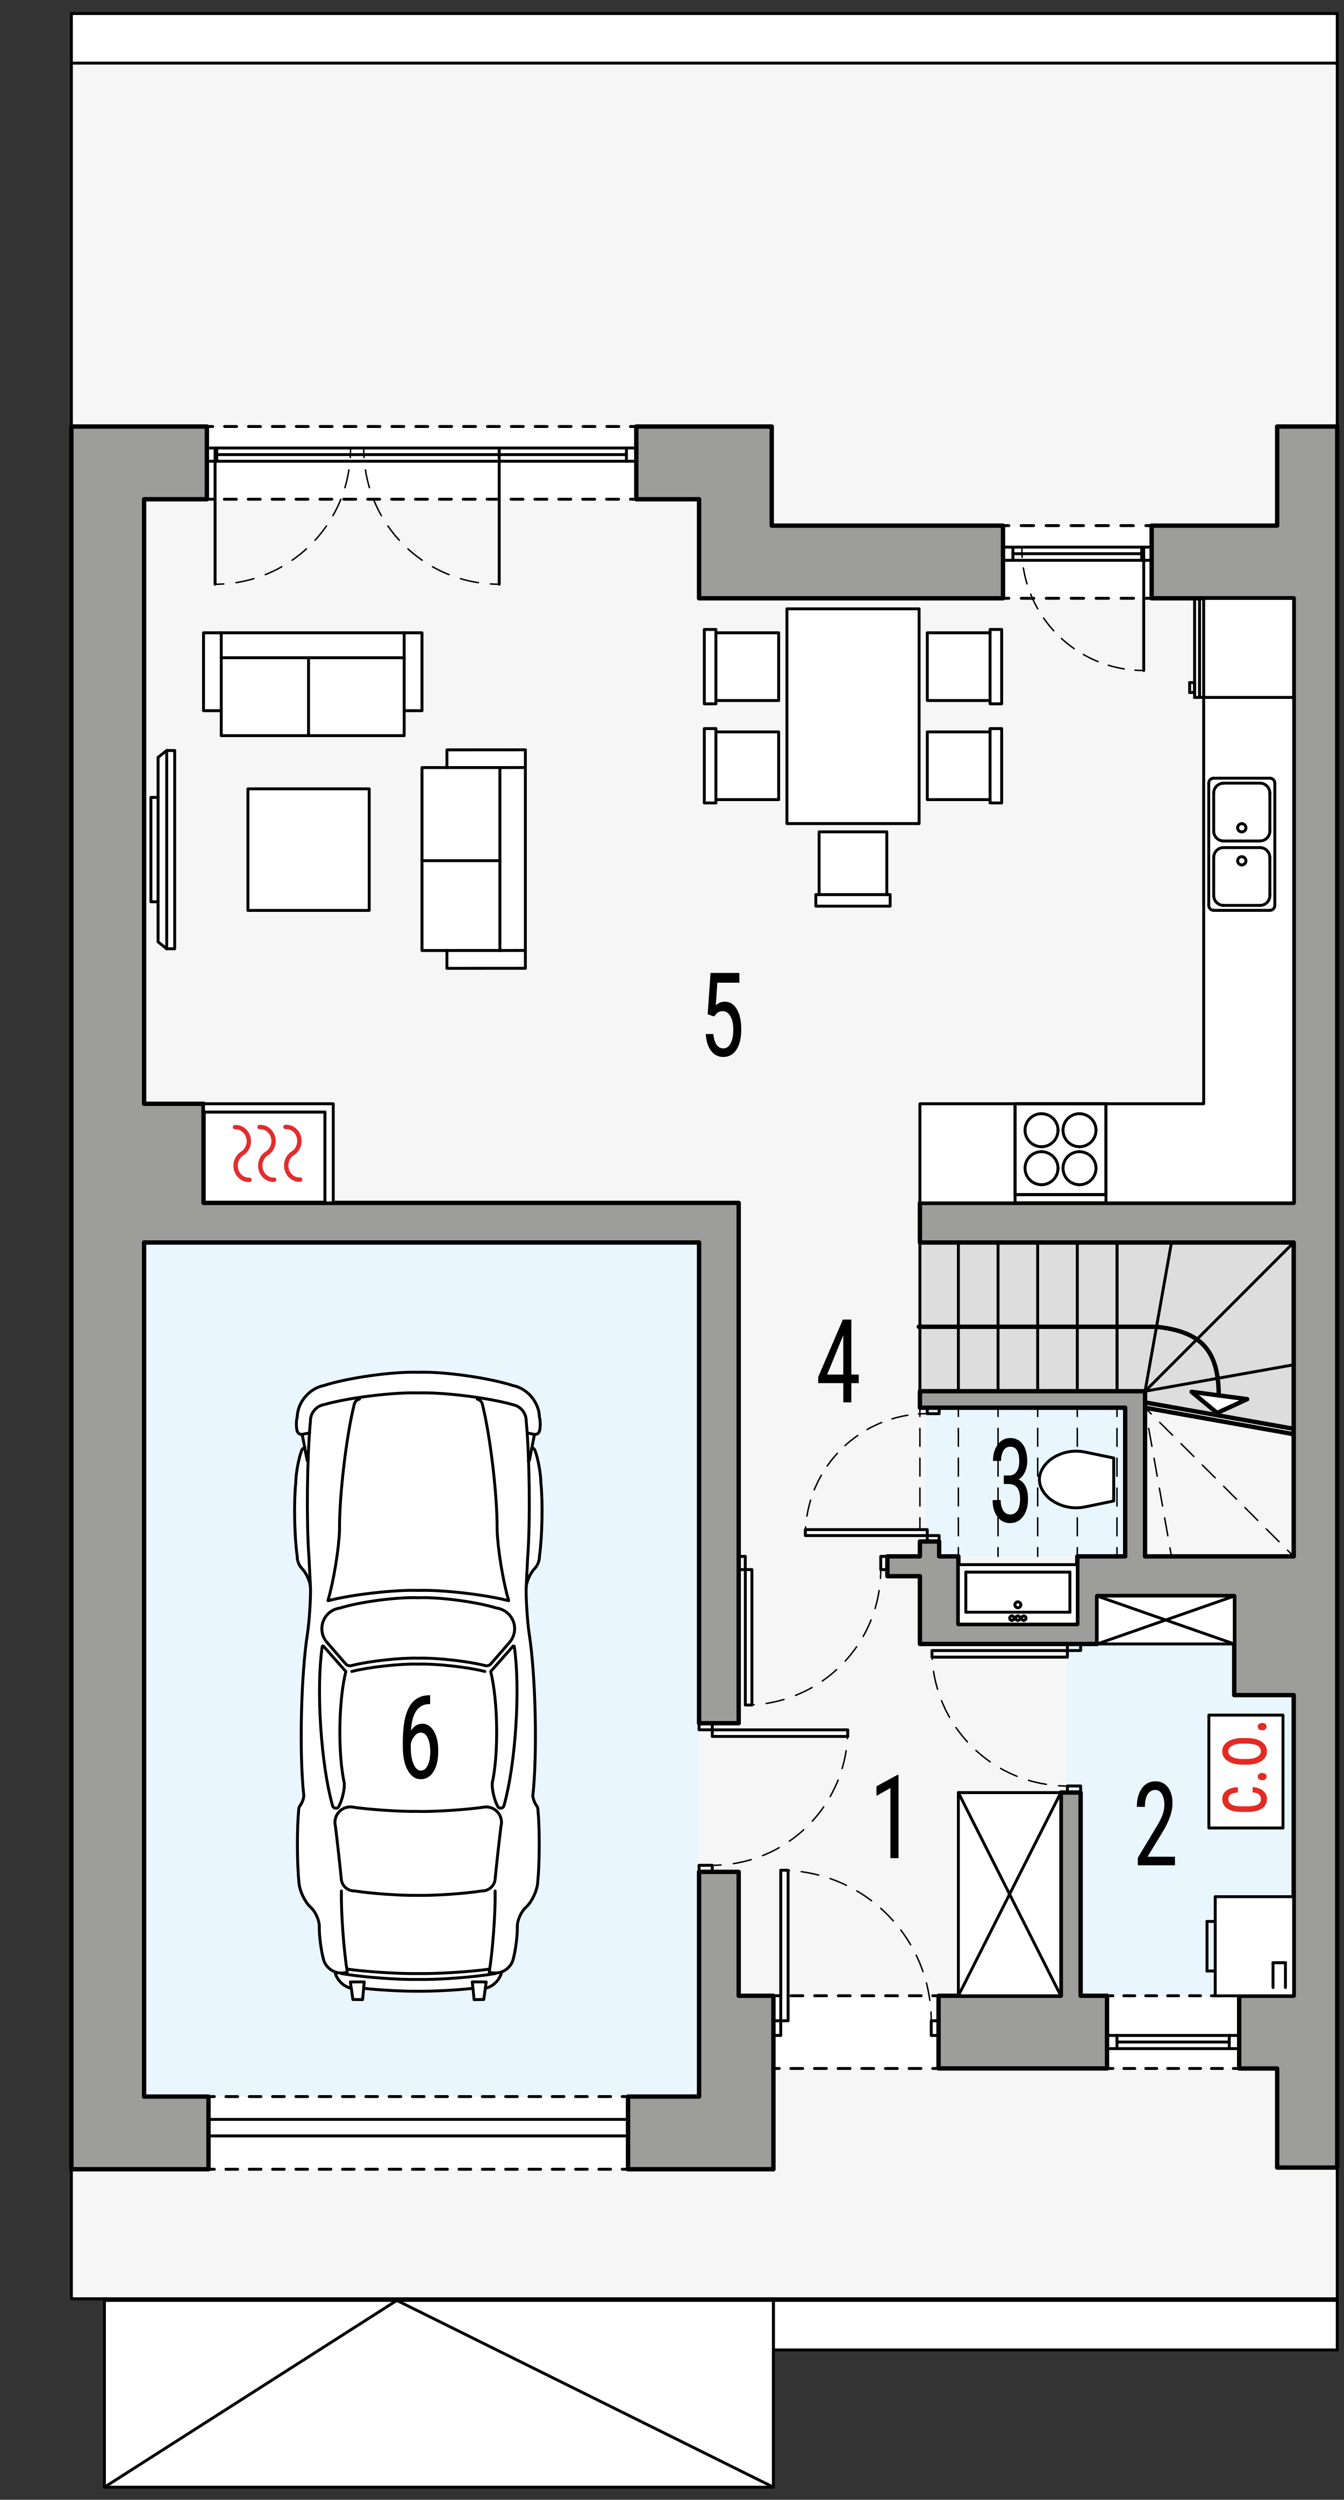
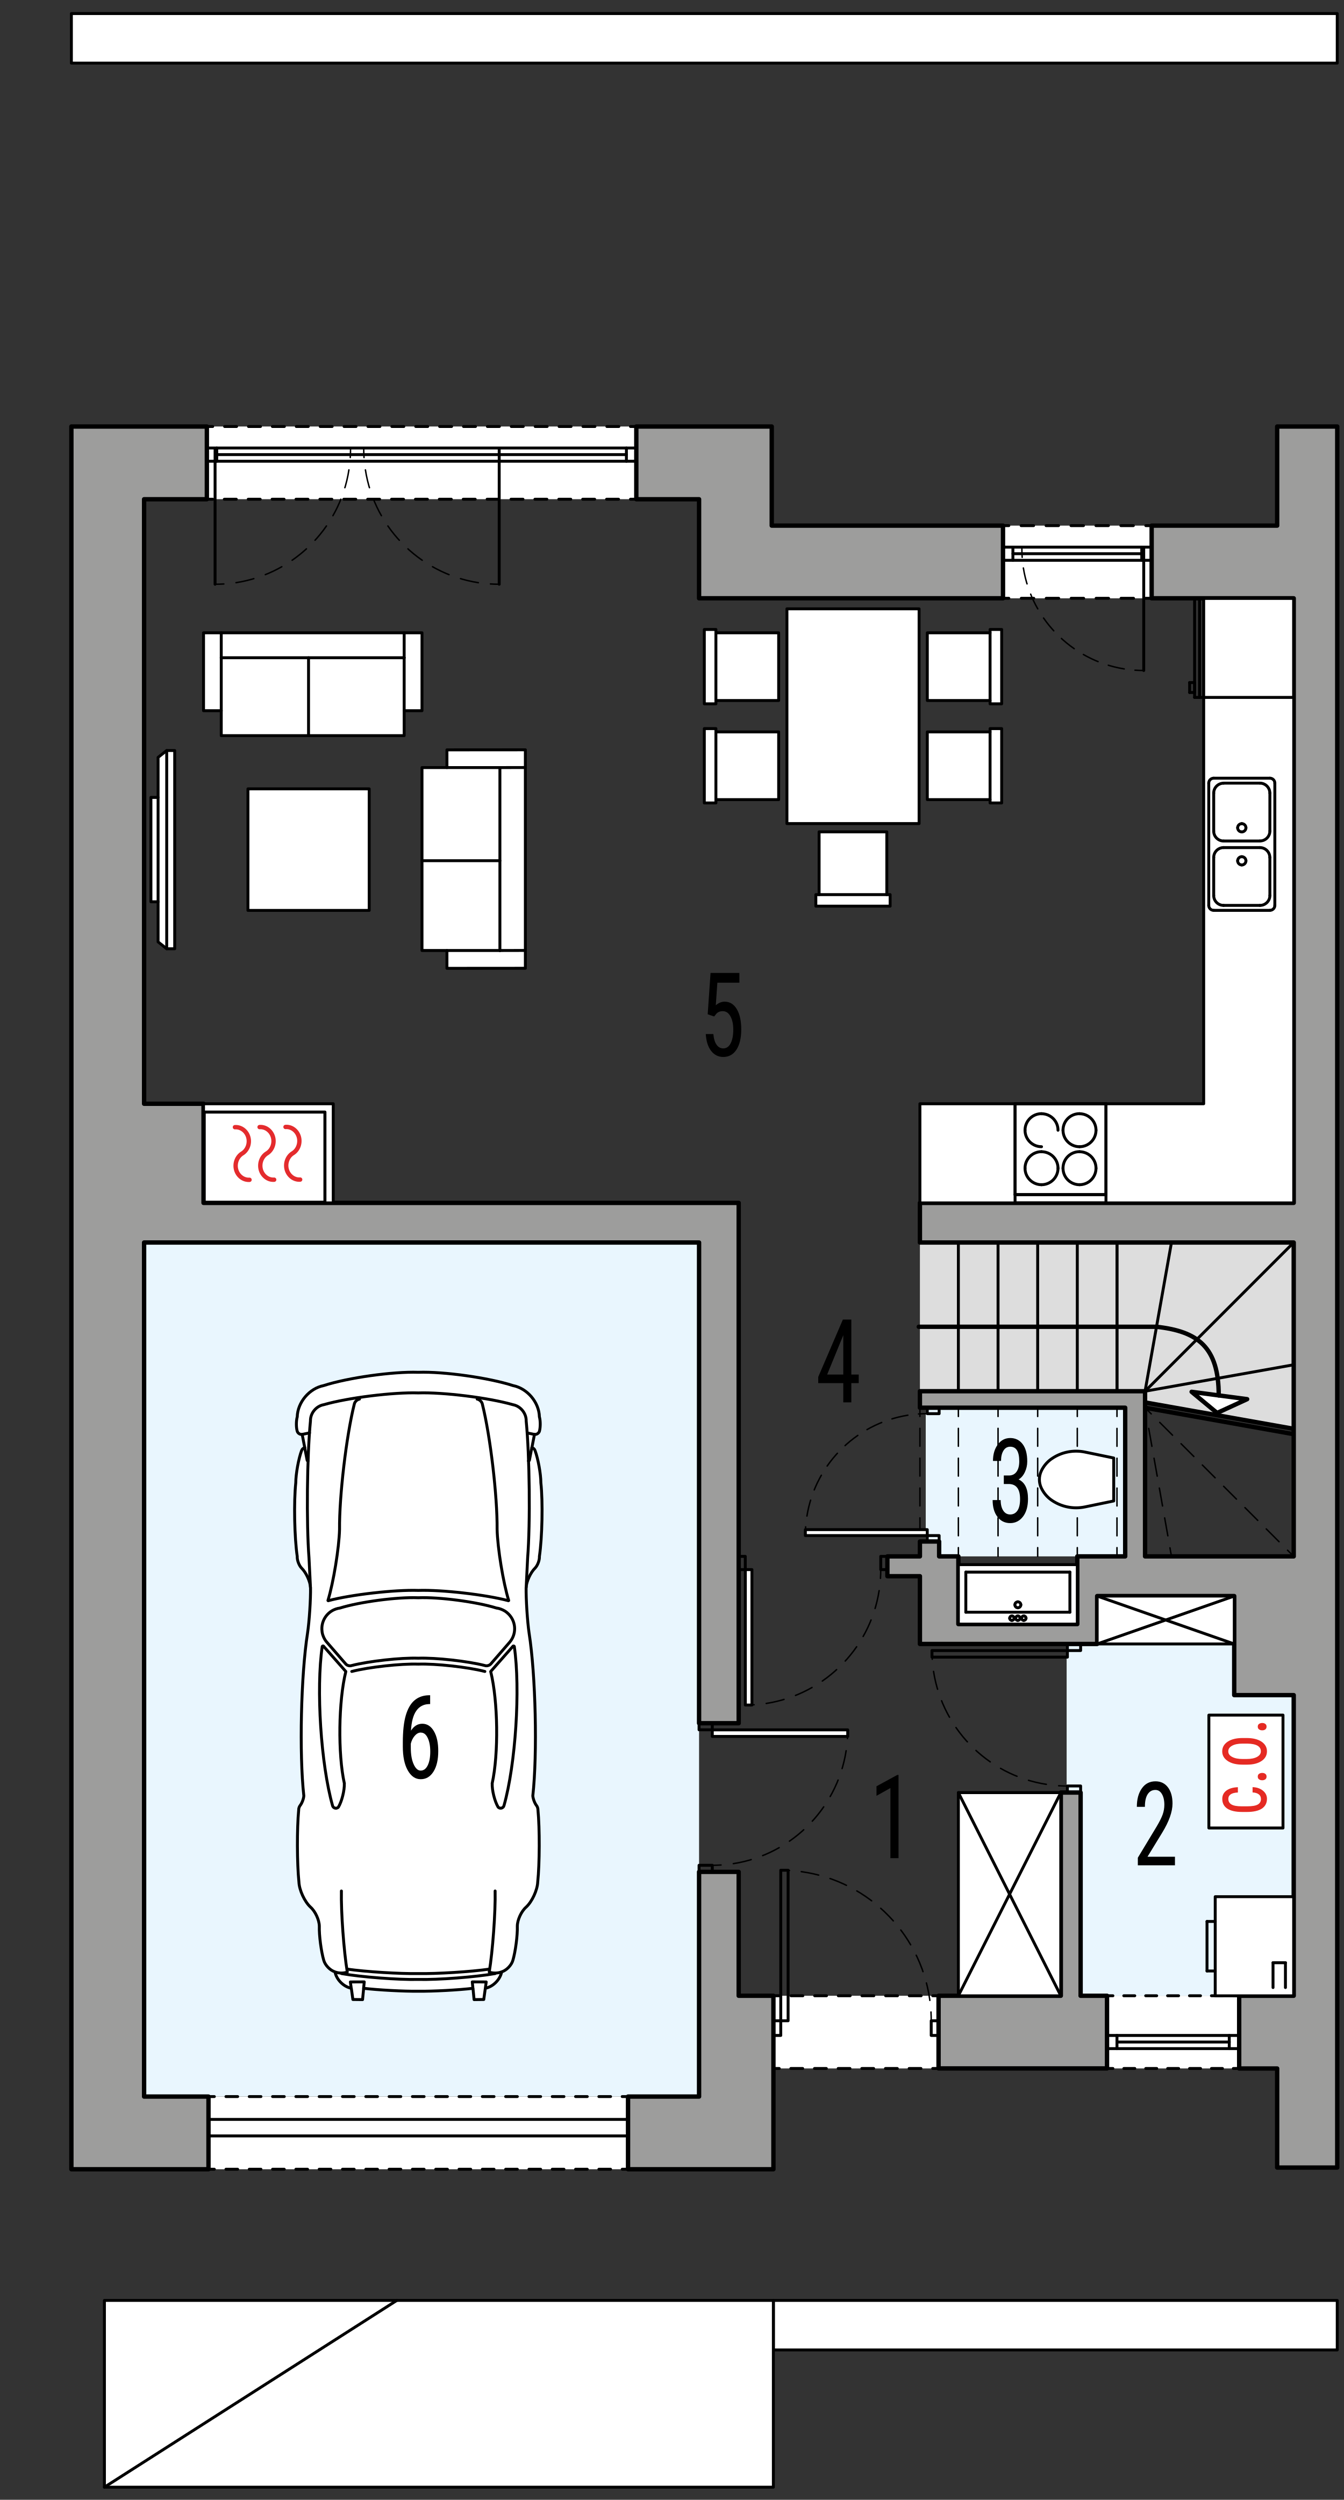
<svg xmlns="http://www.w3.org/2000/svg" id="b" viewBox="0 0 230.65 428.97">
  <rect x="0" y="0" width="230.65" height="428.97" fill="#333333" stroke="none" />
  <g>
-     <rect x="12.25" y="10.83" width="217.24" height="383.65" fill="#f6f6f6" stroke="#000" stroke-linecap="round" stroke-linejoin="round" stroke-width=".5" />
    <rect x="12.25" y="2.33" width="217.24" height="8.5" fill="#fff" stroke="#000" stroke-linecap="round" stroke-linejoin="round" stroke-width=".5" />
    <rect x="24.73" y="209.82" width="95.24" height="149.95" fill="#e9f6fe" />
    <rect x="132.73" y="394.76" width="96.76" height="8.5" fill="#fff" stroke="#000" stroke-linecap="round" stroke-linejoin="round" stroke-width=".5" />
    <g>
      <rect x="17.92" y="394.76" width="114.8" height="32.05" fill="#fff" stroke="#000" stroke-linecap="round" stroke-linejoin="round" stroke-width=".5" />
      <line x1="17.92" y1="426.81" x2="68.1" y2="394.76" fill="none" stroke="#000" stroke-linecap="round" stroke-linejoin="round" stroke-width=".5" />
-       <line x1="68.1" y1="394.76" x2="132.73" y2="426.81" fill="none" stroke="#000" stroke-linecap="round" stroke-linejoin="round" stroke-width=".5" />
    </g>
  </g>
  <rect x="183.05" y="282.11" width="39.97" height="60.38" fill="#e9f6fe" />
  <rect x="158.87" y="241.57" width="35.24" height="25.51" fill="#e9f6fe" />
  <g>
    <polygon points="222.02 245.19 196.51 240.66 196.51 238.74 157.87 238.74 157.87 213.22 222.02 213.22 222.02 245.19" fill="#ddd" />
    <line x1="196.51" y1="238.74" x2="222.02" y2="213.22" fill="none" stroke="#000" stroke-linecap="round" stroke-linejoin="round" stroke-width=".5" />
    <line x1="201.04" y1="213.22" x2="196.51" y2="238.74" fill="none" stroke="#000" stroke-linecap="round" stroke-linejoin="round" stroke-width=".5" />
    <line x1="191.69" y1="213.22" x2="191.69" y2="238.74" fill="none" stroke="#000" stroke-linecap="round" stroke-linejoin="round" stroke-width=".5" />
    <line x1="184.88" y1="213.22" x2="184.88" y2="238.74" fill="none" stroke="#000" stroke-linecap="round" stroke-linejoin="round" stroke-width=".5" />
    <line x1="178.08" y1="213.22" x2="178.08" y2="238.74" fill="none" stroke="#000" stroke-linecap="round" stroke-linejoin="round" stroke-width=".5" />
    <line x1="171.28" y1="213.22" x2="171.28" y2="238.74" fill="none" stroke="#000" stroke-linecap="round" stroke-linejoin="round" stroke-width=".5" />
    <line x1="164.47" y1="213.22" x2="164.47" y2="238.74" fill="none" stroke="#000" stroke-linecap="round" stroke-linejoin="round" stroke-width=".5" />
    <line x1="191.69" y1="213.22" x2="191.69" y2="238.74" fill="none" stroke="#000" stroke-linecap="round" stroke-linejoin="round" stroke-width=".5" />
    <line x1="222.02" y1="234.2" x2="196.51" y2="238.74" fill="none" stroke="#000" stroke-linecap="round" stroke-linejoin="round" stroke-width=".5" />
-     <line x1="157.87" y1="213.22" x2="157.87" y2="241.57" fill="none" stroke="#000" stroke-linecap="round" stroke-linejoin="round" stroke-width=".5" />
    <g>
      <g>
        <line x1="191.69" y1="241.57" x2="191.69" y2="243.07" fill="none" stroke="#000" stroke-linecap="round" stroke-linejoin="round" stroke-width=".25" />
        <line x1="191.69" y1="245.12" x2="191.69" y2="264.56" fill="none" stroke="#000" stroke-dasharray="0 0 3.07 2.05" stroke-linecap="round" stroke-linejoin="round" stroke-width=".25" />
        <line x1="191.69" y1="265.58" x2="191.69" y2="267.08" fill="none" stroke="#000" stroke-linecap="round" stroke-linejoin="round" stroke-width=".25" />
      </g>
      <g>
        <line x1="196.51" y1="241.57" x2="197.57" y2="242.63" fill="none" stroke="#000" stroke-linecap="round" stroke-linejoin="round" stroke-width=".25" />
        <line x1="199.03" y1="244.09" x2="220.23" y2="265.29" fill="none" stroke="#000" stroke-dasharray="0 0 3.1 2.07" stroke-linecap="round" stroke-linejoin="round" stroke-width=".25" />
        <line x1="220.96" y1="266.02" x2="222.02" y2="267.08" fill="none" stroke="#000" stroke-linecap="round" stroke-linejoin="round" stroke-width=".25" />
      </g>
      <g>
        <line x1="201.04" y1="267.08" x2="200.78" y2="265.61" fill="none" stroke="#000" stroke-linecap="round" stroke-linejoin="round" stroke-width=".25" />
        <line x1="200.42" y1="263.55" x2="196.95" y2="244.07" fill="none" stroke="#000" stroke-dasharray="0 0 3.12 2.08" stroke-linecap="round" stroke-linejoin="round" stroke-width=".25" />
        <line x1="196.77" y1="243.05" x2="196.51" y2="241.57" fill="none" stroke="#000" stroke-linecap="round" stroke-linejoin="round" stroke-width=".25" />
      </g>
      <g>
        <line x1="184.88" y1="267.08" x2="184.88" y2="265.58" fill="none" stroke="#000" stroke-linecap="round" stroke-linejoin="round" stroke-width=".25" />
        <line x1="184.88" y1="263.54" x2="184.88" y2="244.09" fill="none" stroke="#000" stroke-dasharray="0 0 3.07 2.05" stroke-linecap="round" stroke-linejoin="round" stroke-width=".25" />
        <line x1="184.88" y1="243.07" x2="184.88" y2="241.57" fill="none" stroke="#000" stroke-linecap="round" stroke-linejoin="round" stroke-width=".25" />
      </g>
      <g>
        <line x1="178.08" y1="267.08" x2="178.08" y2="265.58" fill="none" stroke="#000" stroke-linecap="round" stroke-linejoin="round" stroke-width=".25" />
        <line x1="178.08" y1="263.54" x2="178.08" y2="244.09" fill="none" stroke="#000" stroke-dasharray="0 0 3.07 2.05" stroke-linecap="round" stroke-linejoin="round" stroke-width=".25" />
        <line x1="178.08" y1="243.07" x2="178.08" y2="241.57" fill="none" stroke="#000" stroke-linecap="round" stroke-linejoin="round" stroke-width=".25" />
      </g>
      <g>
        <line x1="171.28" y1="267.08" x2="171.28" y2="265.58" fill="none" stroke="#000" stroke-linecap="round" stroke-linejoin="round" stroke-width=".25" />
        <line x1="171.28" y1="263.54" x2="171.28" y2="244.09" fill="none" stroke="#000" stroke-dasharray="0 0 3.07 2.05" stroke-linecap="round" stroke-linejoin="round" stroke-width=".25" />
        <line x1="171.28" y1="243.07" x2="171.28" y2="241.57" fill="none" stroke="#000" stroke-linecap="round" stroke-linejoin="round" stroke-width=".25" />
      </g>
      <g>
        <line x1="164.47" y1="267.08" x2="164.47" y2="265.58" fill="none" stroke="#000" stroke-linecap="round" stroke-linejoin="round" stroke-width=".25" />
        <line x1="164.47" y1="263.54" x2="164.47" y2="244.09" fill="none" stroke="#000" stroke-dasharray="0 0 3.07 2.05" stroke-linecap="round" stroke-linejoin="round" stroke-width=".25" />
        <line x1="164.47" y1="243.07" x2="164.47" y2="241.57" fill="none" stroke="#000" stroke-linecap="round" stroke-linejoin="round" stroke-width=".25" />
      </g>
      <g>
        <line x1="157.87" y1="267.08" x2="157.87" y2="265.58" fill="none" stroke="#000" stroke-linecap="round" stroke-linejoin="round" stroke-width=".25" />
        <line x1="157.87" y1="263.54" x2="157.87" y2="244.09" fill="none" stroke="#000" stroke-dasharray="0 0 3.07 2.05" stroke-linecap="round" stroke-linejoin="round" stroke-width=".25" />
        <line x1="157.87" y1="243.07" x2="157.87" y2="241.57" fill="none" stroke="#000" stroke-linecap="round" stroke-linejoin="round" stroke-width=".25" />
      </g>
    </g>
    <polyline points="209.26 239.47 204.5 238.84 208.87 242.47 214.03 240.1 209.26 239.47" fill="#fff" stroke="#000" stroke-linecap="round" stroke-linejoin="round" stroke-width=".75" />
    <path d="M157.67,227.68h40.8c7.08,.78,10.68,3.45,10.68,11.78" fill="none" stroke="#000" stroke-linecap="round" stroke-linejoin="round" stroke-width=".75" />
    <polygon points="222.02 245.19 196.51 240.66 196.51 241.57 222.02 246.11 222.02 245.19" fill="none" stroke="#000" stroke-linecap="round" stroke-linejoin="round" stroke-width=".75" />
  </g>
  <g>
    <g>
      <rect x="35.78" y="359.78" width="72" height="12.47" fill="#fff" />
      <g>
        <polyline points="107.78 371.25 107.78 372.25 106.78 372.25" fill="none" stroke="#000" stroke-linecap="round" stroke-linejoin="round" stroke-width=".5" />
        <line x1="104.78" y1="372.25" x2="37.78" y2="372.25" fill="none" stroke="#000" stroke-dasharray="0 0 2 2" stroke-linecap="round" stroke-linejoin="round" stroke-width=".5" />
        <polyline points="36.78 372.25 35.78 372.25 35.78 371.25" fill="none" stroke="#000" stroke-linecap="round" stroke-linejoin="round" stroke-width=".5" />
        <line x1="35.78" y1="369.15" x2="35.78" y2="361.82" fill="none" stroke="#000" stroke-dasharray="0 0 2.09 2.09" stroke-linecap="round" stroke-linejoin="round" stroke-width=".5" />
        <polyline points="35.78 360.78 35.78 359.78 36.78 359.78" fill="none" stroke="#000" stroke-linecap="round" stroke-linejoin="round" stroke-width=".5" />
        <line x1="38.78" y1="359.78" x2="105.78" y2="359.78" fill="none" stroke="#000" stroke-dasharray="0 0 2 2" stroke-linecap="round" stroke-linejoin="round" stroke-width=".5" />
        <polyline points="106.78 359.78 107.78 359.78 107.78 360.78" fill="none" stroke="#000" stroke-linecap="round" stroke-linejoin="round" stroke-width=".5" />
        <line x1="107.78" y1="362.87" x2="107.78" y2="370.2" fill="none" stroke="#000" stroke-dasharray="0 0 2.09 2.09" stroke-linecap="round" stroke-linejoin="round" stroke-width=".5" />
      </g>
    </g>
    <g>
      <rect x="132.73" y="342.48" width="28.35" height="12.47" fill="#fff" />
      <g>
        <polyline points="161.07 353.96 161.07 354.96 160.07 354.96" fill="none" stroke="#000" stroke-linecap="round" stroke-linejoin="round" stroke-width=".5" />
        <line x1="158.05" y1="354.96" x2="134.74" y2="354.96" fill="none" stroke="#000" stroke-dasharray="0 0 2.03 2.03" stroke-linecap="round" stroke-linejoin="round" stroke-width=".5" />
        <polyline points="133.73 354.96 132.73 354.96 132.73 353.96" fill="none" stroke="#000" stroke-linecap="round" stroke-linejoin="round" stroke-width=".5" />
        <line x1="132.73" y1="351.86" x2="132.73" y2="344.53" fill="none" stroke="#000" stroke-dasharray="0 0 2.09 2.09" stroke-linecap="round" stroke-linejoin="round" stroke-width=".5" />
        <polyline points="132.73 343.48 132.73 342.48 133.73 342.48" fill="none" stroke="#000" stroke-linecap="round" stroke-linejoin="round" stroke-width=".5" />
        <line x1="135.75" y1="342.48" x2="159.06" y2="342.48" fill="none" stroke="#000" stroke-dasharray="0 0 2.03 2.03" stroke-linecap="round" stroke-linejoin="round" stroke-width=".5" />
        <polyline points="160.07 342.48 161.07 342.48 161.07 343.48" fill="none" stroke="#000" stroke-linecap="round" stroke-linejoin="round" stroke-width=".5" />
        <line x1="161.07" y1="345.58" x2="161.07" y2="352.91" fill="none" stroke="#000" stroke-dasharray="0 0 2.09 2.09" stroke-linecap="round" stroke-linejoin="round" stroke-width=".5" />
      </g>
    </g>
    <g>
      <rect x="172.13" y="90.2" width="25.51" height="12.47" fill="#fff" />
      <g>
        <polyline points="172.13 101.67 172.13 102.67 173.13 102.67" fill="none" stroke="#000" stroke-linecap="round" stroke-linejoin="round" stroke-width=".5" />
        <line x1="175.27" y1="102.67" x2="195.57" y2="102.67" fill="none" stroke="#000" stroke-dasharray="0 0 2.14 2.14" stroke-linecap="round" stroke-linejoin="round" stroke-width=".5" />
        <polyline points="196.64 102.67 197.64 102.67 197.64 101.67" fill="none" stroke="#000" stroke-linecap="round" stroke-linejoin="round" stroke-width=".5" />
        <line x1="197.64" y1="99.58" x2="197.64" y2="92.25" fill="none" stroke="#000" stroke-dasharray="0 0 2.09 2.09" stroke-linecap="round" stroke-linejoin="round" stroke-width=".5" />
        <polyline points="197.64 91.2 197.64 90.2 196.64 90.2" fill="none" stroke="#000" stroke-linecap="round" stroke-linejoin="round" stroke-width=".5" />
        <line x1="194.5" y1="90.2" x2="174.2" y2="90.2" fill="none" stroke="#000" stroke-dasharray="0 0 2.14 2.14" stroke-linecap="round" stroke-linejoin="round" stroke-width=".5" />
        <polyline points="173.13 90.2 172.13 90.2 172.13 91.2" fill="none" stroke="#000" stroke-linecap="round" stroke-linejoin="round" stroke-width=".5" />
        <line x1="172.13" y1="93.3" x2="172.13" y2="100.63" fill="none" stroke="#000" stroke-dasharray="0 0 2.09 2.09" stroke-linecap="round" stroke-linejoin="round" stroke-width=".5" />
      </g>
    </g>
    <g>
      <rect x="189.99" y="342.48" width="22.68" height="12.47" fill="#fff" />
      <g>
        <polyline points="189.99 353.96 189.99 354.96 190.99 354.96" fill="none" stroke="#000" stroke-linecap="round" stroke-linejoin="round" stroke-width=".5" />
        <line x1="192.87" y1="354.96" x2="210.72" y2="354.96" fill="none" stroke="#000" stroke-dasharray="0 0 1.88 1.88" stroke-linecap="round" stroke-linejoin="round" stroke-width=".5" />
        <polyline points="211.66 354.96 212.66 354.96 212.66 353.96" fill="none" stroke="#000" stroke-linecap="round" stroke-linejoin="round" stroke-width=".5" />
        <line x1="212.66" y1="351.86" x2="212.66" y2="344.53" fill="none" stroke="#000" stroke-dasharray="0 0 2.09 2.09" stroke-linecap="round" stroke-linejoin="round" stroke-width=".5" />
        <polyline points="212.66 343.48 212.66 342.48 211.66 342.48" fill="none" stroke="#000" stroke-linecap="round" stroke-linejoin="round" stroke-width=".5" />
        <line x1="209.78" y1="342.48" x2="191.93" y2="342.48" fill="none" stroke="#000" stroke-dasharray="0 0 1.88 1.88" stroke-linecap="round" stroke-linejoin="round" stroke-width=".5" />
        <polyline points="190.99 342.48 189.99 342.48 189.99 343.48" fill="none" stroke="#000" stroke-linecap="round" stroke-linejoin="round" stroke-width=".5" />
        <line x1="189.99" y1="345.58" x2="189.99" y2="352.91" fill="none" stroke="#000" stroke-dasharray="0 0 2.09 2.09" stroke-linecap="round" stroke-linejoin="round" stroke-width=".5" />
      </g>
    </g>
    <g>
      <rect x="35.5" y="73.19" width="73.7" height="12.47" fill="#fff" />
      <g>
        <polyline points="35.5 74.19 35.5 73.19 36.5 73.19" fill="none" stroke="#000" stroke-linecap="round" stroke-linejoin="round" stroke-width=".5" />
        <line x1="38.55" y1="73.19" x2="107.17" y2="73.19" fill="none" stroke="#000" stroke-dasharray="0 0 2.05 2.05" stroke-linecap="round" stroke-linejoin="round" stroke-width=".5" />
        <polyline points="108.2 73.19 109.2 73.19 109.2 74.19" fill="none" stroke="#000" stroke-linecap="round" stroke-linejoin="round" stroke-width=".5" />
        <line x1="109.2" y1="76.29" x2="109.2" y2="83.62" fill="none" stroke="#000" stroke-dasharray="0 0 2.09 2.09" stroke-linecap="round" stroke-linejoin="round" stroke-width=".5" />
        <polyline points="109.2 84.67 109.2 85.67 108.2 85.67" fill="none" stroke="#000" stroke-linecap="round" stroke-linejoin="round" stroke-width=".5" />
        <line x1="106.15" y1="85.67" x2="37.52" y2="85.67" fill="none" stroke="#000" stroke-dasharray="0 0 2.05 2.05" stroke-linecap="round" stroke-linejoin="round" stroke-width=".5" />
        <polyline points="36.5 85.67 35.5 85.67 35.5 84.67" fill="none" stroke="#000" stroke-linecap="round" stroke-linejoin="round" stroke-width=".5" />
        <line x1="35.5" y1="82.57" x2="35.5" y2="75.24" fill="none" stroke="#000" stroke-dasharray="0 0 2.09 2.09" stroke-linecap="round" stroke-linejoin="round" stroke-width=".5" />
      </g>
    </g>
  </g>
  <g>
    <polyline points="172.13 96.15 172.13 93.89 173.83 93.89 173.83 96.15 172.13 96.15" fill="none" stroke="#000" stroke-linecap="round" stroke-linejoin="round" stroke-width=".5" />
    <polyline points="195.94 96.15 195.94 93.89 197.64 93.89 197.64 96.15 195.94 96.15" fill="none" stroke="#000" stroke-linecap="round" stroke-linejoin="round" stroke-width=".5" />
    <line x1="173.83" y1="96.15" x2="195.94" y2="96.15" fill="none" stroke="#000" stroke-linecap="round" stroke-linejoin="round" stroke-width=".5" />
    <line x1="173.83" y1="95.02" x2="195.94" y2="95.02" fill="none" stroke="#000" stroke-linecap="round" stroke-linejoin="round" stroke-width=".5" />
    <line x1="173.83" y1="93.89" x2="195.94" y2="93.89" fill="none" stroke="#000" stroke-linecap="round" stroke-linejoin="round" stroke-width=".5" />
    <polyline points="35.5 79.15 35.5 76.88 37.2 76.88 37.2 79.15 35.5 79.15" fill="none" stroke="#000" stroke-linecap="round" stroke-linejoin="round" stroke-width=".5" />
    <polyline points="107.5 79.15 107.5 76.88 109.2 76.88 109.2 79.15 107.5 79.15" fill="none" stroke="#000" stroke-linecap="round" stroke-linejoin="round" stroke-width=".5" />
    <line x1="37.2" y1="79.15" x2="107.5" y2="79.15" fill="none" stroke="#000" stroke-linecap="round" stroke-linejoin="round" stroke-width=".5" />
    <line x1="37.2" y1="78.01" x2="107.5" y2="78.01" fill="none" stroke="#000" stroke-linecap="round" stroke-linejoin="round" stroke-width=".5" />
    <line x1="37.2" y1="76.88" x2="107.5" y2="76.88" fill="none" stroke="#000" stroke-linecap="round" stroke-linejoin="round" stroke-width=".5" />
    <g>
      <polyline points="189.99 349.29 189.99 351.55 191.69 351.55 191.69 349.29 189.99 349.29" fill="none" stroke="#000" stroke-linecap="round" stroke-linejoin="round" stroke-width=".5" />
      <polyline points="210.96 349.29 210.96 351.55 212.66 351.55 212.66 349.29 210.96 349.29" fill="none" stroke="#000" stroke-linecap="round" stroke-linejoin="round" stroke-width=".5" />
      <line x1="191.69" y1="349.29" x2="210.96" y2="349.29" fill="none" stroke="#000" stroke-linecap="round" stroke-linejoin="round" stroke-width=".5" />
      <line x1="191.69" y1="350.42" x2="210.96" y2="350.42" fill="none" stroke="#000" stroke-linecap="round" stroke-linejoin="round" stroke-width=".5" />
      <line x1="191.69" y1="351.55" x2="210.96" y2="351.55" fill="none" stroke="#000" stroke-linecap="round" stroke-linejoin="round" stroke-width=".5" />
    </g>
  </g>
  <g>
    <g>
      <path d="M159.94,283.24c0,.5,.02,1,.05,1.5" fill="none" stroke="#000" stroke-linecap="round" stroke-linejoin="round" stroke-width=".25" />
      <path d="M160.21,286.82c1.6,10.31,9.97,18.39,20.42,19.52" fill="none" stroke="#000" stroke-dasharray="0 0 3.14 2.09" stroke-linecap="round" stroke-linejoin="round" stroke-width=".25" />
      <path d="M181.68,306.44c.5,.03,1,.05,1.5,.05" fill="none" stroke="#000" stroke-linecap="round" stroke-linejoin="round" stroke-width=".25" />
    </g>
    <g>
      <path d="M145.48,296.85c0,.5-.02,1-.05,1.5" fill="none" stroke="#000" stroke-linecap="round" stroke-linejoin="round" stroke-width=".25" />
      <path d="M145.21,300.43c-1.6,10.31-9.97,18.39-20.42,19.52" fill="none" stroke="#000" stroke-dasharray="0 0 3.14 2.09" stroke-linecap="round" stroke-linejoin="round" stroke-width=".25" />
      <path d="M123.74,320.04c-.5,.03-1,.05-1.5,.05" fill="none" stroke="#000" stroke-linecap="round" stroke-linejoin="round" stroke-width=".25" />
    </g>
    <g>
      <path d="M133.99,320.94c.5,0,1,.01,1.5,.04" fill="none" stroke="#000" stroke-linecap="round" stroke-linejoin="round" stroke-width=".25" />
      <path d="M137.51,321.18c11.78,1.61,21.03,11.16,22.18,23.07" fill="none" stroke="#000" stroke-dasharray="0 0 3.05 2.03" stroke-linecap="round" stroke-linejoin="round" stroke-width=".25" />
      <path d="M159.77,345.27c.03,.5,.04,1,.04,1.5" fill="none" stroke="#000" stroke-linecap="round" stroke-linejoin="round" stroke-width=".25" />
    </g>
    <g>
      <path d="M127.91,292.59c.5,0,1-.02,1.5-.05" fill="none" stroke="#000" stroke-linecap="round" stroke-linejoin="round" stroke-width=".25" />
      <path d="M131.49,292.32c10.31-1.6,18.39-9.97,19.52-20.42" fill="none" stroke="#000" stroke-dasharray="0 0 3.14 2.09" stroke-linecap="round" stroke-linejoin="round" stroke-width=".25" />
      <path d="M151.1,270.85c.03-.5,.05-1,.05-1.5" fill="none" stroke="#000" stroke-linecap="round" stroke-linejoin="round" stroke-width=".25" />
    </g>
    <g>
      <path d="M138.21,263.51c0-.5,.02-1,.05-1.5" fill="none" stroke="#000" stroke-linecap="round" stroke-linejoin="round" stroke-width=".25" />
      <path d="M138.48,260.16c1.48-9.17,8.92-16.35,18.22-17.43" fill="none" stroke="#000" stroke-dasharray="0 0 2.8 1.87" stroke-linecap="round" stroke-linejoin="round" stroke-width=".25" />
      <path d="M157.63,242.64c.5-.04,1-.05,1.5-.05" fill="none" stroke="#000" stroke-linecap="round" stroke-linejoin="round" stroke-width=".25" />
    </g>
    <g>
      <path d="M85.67,100.26c-.5,0-1-.02-1.5-.05" fill="none" stroke="#000" stroke-linecap="round" stroke-linejoin="round" stroke-width=".25" />
      <path d="M82.09,99.99c-10.31-1.6-18.39-9.97-19.52-20.42" fill="none" stroke="#000" stroke-dasharray="0 0 3.14 2.09" stroke-linecap="round" stroke-linejoin="round" stroke-width=".25" />
      <path d="M62.47,78.52c-.03-.5-.05-1-.05-1.5" fill="none" stroke="#000" stroke-linecap="round" stroke-linejoin="round" stroke-width=".25" />
    </g>
    <line x1="85.67" y1="77.02" x2="85.67" y2="100.26" fill="none" stroke="#000" stroke-linecap="round" stroke-linejoin="round" stroke-width=".5" />
    <g>
      <path d="M36.91,100.26c.5,0,1-.02,1.5-.05" fill="none" stroke="#000" stroke-linecap="round" stroke-linejoin="round" stroke-width=".25" />
      <path d="M40.5,99.99c10.31-1.6,18.39-9.97,19.52-20.42" fill="none" stroke="#000" stroke-dasharray="0 0 3.14 2.09" stroke-linecap="round" stroke-linejoin="round" stroke-width=".25" />
      <path d="M60.11,78.52c.03-.5,.05-1,.05-1.5" fill="none" stroke="#000" stroke-linecap="round" stroke-linejoin="round" stroke-width=".25" />
    </g>
    <line x1="36.91" y1="77.02" x2="36.91" y2="100.26" fill="none" stroke="#000" stroke-linecap="round" stroke-linejoin="round" stroke-width=".5" />
    <g>
      <path d="M196.28,115.06c-.5,0-1-.02-1.5-.05" fill="none" stroke="#000" stroke-linecap="round" stroke-linejoin="round" stroke-width=".25" />
      <path d="M192.93,114.79c-9.17-1.48-16.35-8.92-17.43-18.22" fill="none" stroke="#000" stroke-dasharray="0 0 2.8 1.87" stroke-linecap="round" stroke-linejoin="round" stroke-width=".25" />
      <path d="M175.42,95.64c-.04-.5-.05-1-.05-1.5" fill="none" stroke="#000" stroke-linecap="round" stroke-linejoin="round" stroke-width=".25" />
    </g>
    <line x1="196.28" y1="94.14" x2="196.28" y2="115.06" fill="none" stroke="#000" stroke-linecap="round" stroke-linejoin="round" stroke-width=".5" />
  </g>
  <g>
    <rect x="183.18" y="282.11" width="2.27" height="1.13" fill="none" stroke="#000" stroke-linecap="round" stroke-linejoin="round" stroke-width=".5" />
    <rect x="183.18" y="306.48" width="2.27" height="1.13" fill="none" stroke="#000" stroke-linecap="round" stroke-linejoin="round" stroke-width=".5" />
    <rect x="159.94" y="283.24" width="23.24" height="1.13" fill="none" stroke="#000" stroke-linecap="round" stroke-linejoin="round" stroke-width=".5" />
    <rect x="119.97" y="295.71" width="2.27" height="1.13" fill="none" stroke="#000" stroke-linecap="round" stroke-linejoin="round" stroke-width=".5" />
    <rect x="119.97" y="320.09" width="2.27" height="1.13" fill="none" stroke="#000" stroke-linecap="round" stroke-linejoin="round" stroke-width=".5" />
    <rect x="122.24" y="296.85" width="23.24" height="1.13" fill="#fff" stroke="#000" stroke-linecap="round" stroke-linejoin="round" stroke-width=".5" />
    <rect x="132.73" y="346.77" width="1.26" height="2.52" fill="none" stroke="#000" stroke-linecap="round" stroke-linejoin="round" stroke-width=".5" />
    <rect x="159.81" y="346.77" width="1.26" height="2.52" fill="none" stroke="#000" stroke-linecap="round" stroke-linejoin="round" stroke-width=".5" />
    <rect x="133.99" y="320.94" width="1.26" height="25.83" fill="none" stroke="#000" stroke-linecap="round" stroke-linejoin="round" stroke-width=".5" />
    <rect x="126.77" y="267.08" width="1.13" height="2.27" fill="none" stroke="#000" stroke-linecap="round" stroke-linejoin="round" stroke-width=".5" />
    <rect x="151.15" y="267.08" width="1.13" height="2.27" fill="none" stroke="#000" stroke-linecap="round" stroke-linejoin="round" stroke-width=".5" />
    <rect x="127.91" y="269.35" width="1.13" height="23.24" fill="#fff" stroke="#000" stroke-linecap="round" stroke-linejoin="round" stroke-width=".5" />
    <rect x="159.13" y="263.51" width="2.04" height="1.02" fill="none" stroke="#000" stroke-linecap="round" stroke-linejoin="round" stroke-width=".5" />
    <rect x="159.13" y="241.57" width="2.04" height="1.02" fill="none" stroke="#000" stroke-linecap="round" stroke-linejoin="round" stroke-width=".5" />
    <rect x="138.21" y="262.49" width="20.92" height="1.02" fill="#fff" stroke="#000" stroke-linecap="round" stroke-linejoin="round" stroke-width=".5" />
  </g>
  <rect x="35.78" y="363.7" width="72" height="2.83" fill="none" stroke="#000" stroke-linecap="round" stroke-linejoin="round" stroke-width=".5" />
  <rect x="34.93" y="190.83" width="20.84" height="15.59" fill="#fff" stroke="#000" stroke-linecap="round" stroke-linejoin="round" stroke-width=".5" />
  <g id="c">
    <polygon points="107.78 359.78 119.97 359.78 119.97 342.48 119.97 321.22 126.77 321.22 126.77 342.48 132.73 342.48 132.73 349.29 132.73 354.96 132.73 372.25 107.78 372.25 107.78 366.58 107.78 359.78" fill="#9d9d9c" stroke="#000" stroke-linecap="round" stroke-linejoin="round" stroke-width=".75" />
    <polygon points="109.2 78.86 109.2 73.19 132.44 73.19 132.44 90.2 172.13 90.2 172.13 95.87 172.13 102.67 119.97 102.67 119.97 85.67 109.2 85.67 109.2 78.86" fill="#9d9d9c" stroke="#000" stroke-linecap="round" stroke-linejoin="round" stroke-width=".75" />
    <path d="M185.45,342.48v-34.87h-3.4v34.87h-20.98v12.47h28.91v-12.47h-4.54Z" fill="#9d9d9c" stroke="#000" stroke-linecap="round" stroke-linejoin="round" stroke-width=".75" />
    <polygon points="34.93 206.42 34.93 189.41 24.73 189.41 24.73 85.67 35.5 85.67 35.5 73.19 12.25 73.19 12.25 372.25 35.78 372.25 35.78 359.78 24.73 359.78 24.73 213.22 119.97 213.22 119.97 295.71 126.77 295.71 126.77 206.42 34.93 206.42" fill="#9d9d9c" stroke="#000" stroke-linecap="round" stroke-linejoin="round" stroke-width=".75" />
    <polygon points="219.18 73.19 219.18 90.2 197.64 90.2 197.64 95.87 197.64 102.67 222.02 102.67 222.02 206.42 157.87 206.42 157.87 213.22 222.02 213.22 222.02 267.08 196.51 267.08 196.51 238.74 157.87 238.74 157.87 241.57 193.1 241.57 193.1 267.08 184.88 267.08 184.88 278.7 164.47 278.7 164.47 267.08 161.17 267.08 161.17 264.53 157.87 264.53 157.87 267.08 152.29 267.08 152.29 270.48 157.87 270.48 157.87 272.47 157.87 282.11 165.61 282.11 188.29 282.11 188.29 273.89 211.81 273.89 211.81 290.89 222.02 290.89 222.02 342.48 212.66 342.48 212.66 349.29 212.66 354.96 219.18 354.96 219.18 371.96 229.49 371.96 229.49 354.96 229.49 90.2 229.49 73.19 219.18 73.19" fill="#9d9d9c" stroke="#000" stroke-linecap="round" stroke-linejoin="round" stroke-width=".75" />
  </g>
  <g>
    <g>
      <rect x="135.05" y="104.48" width="22.68" height="36.85" fill="#fff" stroke="#000" stroke-linecap="round" stroke-linejoin="round" stroke-width=".5" />
      <polygon points="140.57 153.52 140.57 142.75 152.19 142.75 152.19 153.52 152.76 153.52 152.76 155.5 140.01 155.5 140.01 153.52 140.57 153.52" fill="#fff" stroke="#000" stroke-linecap="round" stroke-linejoin="round" stroke-width=".5" />
      <line x1="140.57" y1="153.52" x2="152.19" y2="153.52" fill="#fff" stroke="#000" stroke-linecap="round" stroke-linejoin="round" stroke-width=".5" />
      <polygon points="122.86 120.21 133.63 120.21 133.63 108.59 122.86 108.59 122.86 108.02 120.87 108.02 120.87 120.78 122.86 120.78 122.86 120.21" fill="#fff" stroke="#000" stroke-linecap="round" stroke-linejoin="round" stroke-width=".5" />
      <line x1="122.86" y1="120.21" x2="122.86" y2="108.59" fill="#fff" stroke="#000" stroke-linecap="round" stroke-linejoin="round" stroke-width=".5" />
      <polygon points="122.86 137.22 133.63 137.22 133.63 125.6 122.86 125.6 122.86 125.03 120.87 125.03 120.87 137.79 122.86 137.79 122.86 137.22" fill="#fff" stroke="#000" stroke-linecap="round" stroke-linejoin="round" stroke-width=".5" />
      <line x1="122.86" y1="137.22" x2="122.86" y2="125.6" fill="#fff" stroke="#000" stroke-linecap="round" stroke-linejoin="round" stroke-width=".5" />
      <polygon points="169.91 120.21 159.14 120.21 159.14 108.59 169.91 108.59 169.91 108.02 171.9 108.02 171.9 120.78 169.91 120.78 169.91 120.21" fill="#fff" stroke="#000" stroke-linecap="round" stroke-linejoin="round" stroke-width=".5" />
      <line x1="169.91" y1="120.21" x2="169.91" y2="108.59" fill="#fff" stroke="#000" stroke-linecap="round" stroke-linejoin="round" stroke-width=".5" />
      <polygon points="169.91 137.22 159.14 137.22 159.14 125.6 169.91 125.6 169.91 125.03 171.9 125.03 171.9 137.79 169.91 137.79 169.91 137.22" fill="#fff" stroke="#000" stroke-linecap="round" stroke-linejoin="round" stroke-width=".5" />
      <line x1="169.91" y1="137.22" x2="169.91" y2="125.6" fill="#fff" stroke="#000" stroke-linecap="round" stroke-linejoin="round" stroke-width=".5" />
    </g>
    <g>
      <rect x="208.55" y="325.48" width="13.46" height="17.01" fill="#fff" stroke="#000" stroke-linecap="round" stroke-linejoin="round" stroke-width=".5" />
      <line x1="218.47" y1="336.81" x2="218.47" y2="341.07" fill="#fff" stroke="#000" stroke-linecap="round" stroke-linejoin="round" stroke-width=".5" />
      <line x1="220.6" y1="336.81" x2="218.47" y2="336.81" fill="#fff" stroke="#000" stroke-linecap="round" stroke-linejoin="round" stroke-width=".5" />
      <line x1="220.6" y1="341.07" x2="220.6" y2="336.81" fill="#fff" stroke="#000" stroke-linecap="round" stroke-linejoin="round" stroke-width=".5" />
      <line x1="207.14" y1="329.73" x2="207.14" y2="338.23" fill="#fff" stroke="#000" stroke-linecap="round" stroke-linejoin="round" stroke-width=".5" />
      <line x1="208.55" y1="329.73" x2="207.14" y2="329.73" fill="#fff" stroke="#000" stroke-linecap="round" stroke-linejoin="round" stroke-width=".5" />
      <line x1="207.14" y1="338.23" x2="208.55" y2="338.23" fill="#fff" stroke="#000" stroke-linecap="round" stroke-linejoin="round" stroke-width=".5" />
    </g>
    <rect x="207.46" y="294.32" width="12.72" height="19.37" fill="#fff" stroke="#000" stroke-linecap="round" stroke-linejoin="round" stroke-width=".5" />
    <g>
      <rect x="164.47" y="307.62" width="17.57" height="34.87" fill="#fff" stroke="#000" stroke-linecap="round" stroke-linejoin="round" stroke-width=".5" />
      <line x1="164.47" y1="307.62" x2="182.05" y2="342.48" fill="#fff" stroke="#000" stroke-linecap="round" stroke-linejoin="round" stroke-width=".5" />
      <line x1="182.05" y1="307.62" x2="164.47" y2="342.48" fill="#fff" stroke="#000" stroke-linecap="round" stroke-linejoin="round" stroke-width=".5" />
    </g>
    <g>
      <rect x="164.47" y="268.5" width="20.41" height="10.2" fill="#fff" stroke="#000" stroke-linecap="round" stroke-linejoin="round" stroke-width=".5" />
      <line x1="165.75" y1="276.66" x2="183.61" y2="276.66" fill="#fff" stroke="#000" stroke-linecap="round" stroke-linejoin="round" stroke-width=".5" />
      <line x1="165.75" y1="269.78" x2="165.75" y2="276.66" fill="#fff" stroke="#000" stroke-linecap="round" stroke-linejoin="round" stroke-width=".5" />
      <line x1="183.61" y1="269.78" x2="165.75" y2="269.78" fill="#fff" stroke="#000" stroke-linecap="round" stroke-linejoin="round" stroke-width=".5" />
      <line x1="183.61" y1="276.66" x2="183.61" y2="269.78" fill="#fff" stroke="#000" stroke-linecap="round" stroke-linejoin="round" stroke-width=".5" />
      <path d="M174.68,275.9c-.28,0-.51-.23-.51-.51" fill="#fff" stroke="#000" stroke-linecap="round" stroke-linejoin="round" stroke-width=".5" />
      <path d="M175.19,275.39c0,.28-.23,.51-.51,.51" fill="#fff" stroke="#000" stroke-linecap="round" stroke-linejoin="round" stroke-width=".5" />
      <path d="M174.68,274.88c.28,0,.51,.23,.51,.51" fill="#fff" stroke="#000" stroke-linecap="round" stroke-linejoin="round" stroke-width=".5" />
      <path d="M174.17,275.39c0-.28,.23-.51,.51-.51" fill="#fff" stroke="#000" stroke-linecap="round" stroke-linejoin="round" stroke-width=".5" />
      <path d="M174.68,278.07c-.21,0-.38-.17-.38-.38" fill="#fff" stroke="#000" stroke-linecap="round" stroke-linejoin="round" stroke-width=".5" />
      <path d="M175.06,277.68c0,.21-.17,.38-.38,.38" fill="#fff" stroke="#000" stroke-linecap="round" stroke-linejoin="round" stroke-width=".5" />
      <path d="M174.68,277.3c.21,0,.38,.17,.38,.38" fill="#fff" stroke="#000" stroke-linecap="round" stroke-linejoin="round" stroke-width=".5" />
      <path d="M174.3,277.68c0-.21,.17-.38,.38-.38" fill="#fff" stroke="#000" stroke-linecap="round" stroke-linejoin="round" stroke-width=".5" />
      <path d="M173.66,278.07c-.21,0-.38-.17-.38-.38" fill="#fff" stroke="#000" stroke-linecap="round" stroke-linejoin="round" stroke-width=".5" />
      <path d="M174.04,277.68c0,.21-.17,.38-.38,.38" fill="#fff" stroke="#000" stroke-linecap="round" stroke-linejoin="round" stroke-width=".5" />
      <path d="M173.66,277.3c.21,0,.38,.17,.38,.38" fill="#fff" stroke="#000" stroke-linecap="round" stroke-linejoin="round" stroke-width=".5" />
      <path d="M173.28,277.68c0-.21,.17-.38,.38-.38" fill="#fff" stroke="#000" stroke-linecap="round" stroke-linejoin="round" stroke-width=".5" />
      <path d="M175.7,278.07c-.21,0-.38-.17-.38-.38" fill="#fff" stroke="#000" stroke-linecap="round" stroke-linejoin="round" stroke-width=".5" />
      <path d="M176.08,277.68c0,.21-.17,.38-.38,.38" fill="#fff" stroke="#000" stroke-linecap="round" stroke-linejoin="round" stroke-width=".5" />
      <path d="M175.7,277.3c.21,0,.38,.17,.38,.38" fill="#fff" stroke="#000" stroke-linecap="round" stroke-linejoin="round" stroke-width=".5" />
      <path d="M175.32,277.68c0-.21,.17-.38,.38-.38" fill="#fff" stroke="#000" stroke-linecap="round" stroke-linejoin="round" stroke-width=".5" />
    </g>
    <g>
      <polygon points="206.57 189.41 157.87 189.41 157.87 206.42 222.02 206.42 222.02 102.67 206.57 102.67 206.57 189.41" fill="#fff" stroke="#000" stroke-linecap="round" stroke-linejoin="round" stroke-width=".5" />
      <line x1="205.86" y1="119.68" x2="205.86" y2="102.67" fill="#fff" stroke="#000" stroke-linecap="round" stroke-linejoin="round" stroke-width=".5" />
      <line x1="205.01" y1="102.67" x2="222.02" y2="102.67" fill="#fff" stroke="#000" stroke-linecap="round" stroke-linejoin="round" stroke-width=".5" />
      <line x1="205.01" y1="119.68" x2="205.01" y2="102.67" fill="#fff" stroke="#000" stroke-linecap="round" stroke-linejoin="round" stroke-width=".5" />
      <line x1="222.02" y1="119.68" x2="205.01" y2="119.68" fill="#fff" stroke="#000" stroke-linecap="round" stroke-linejoin="round" stroke-width=".5" />
      <line x1="222.02" y1="102.67" x2="222.02" y2="119.68" fill="#fff" stroke="#000" stroke-linecap="round" stroke-linejoin="round" stroke-width=".5" />
      <line x1="204.16" y1="117.13" x2="205.01" y2="117.13" fill="#fff" stroke="#000" stroke-linecap="round" stroke-linejoin="round" stroke-width=".5" />
      <line x1="204.16" y1="118.83" x2="204.16" y2="117.13" fill="#fff" stroke="#000" stroke-linecap="round" stroke-linejoin="round" stroke-width=".5" />
      <line x1="205.01" y1="118.83" x2="204.16" y2="118.83" fill="#fff" stroke="#000" stroke-linecap="round" stroke-linejoin="round" stroke-width=".5" />
      <line x1="205.01" y1="117.13" x2="205.01" y2="118.83" fill="#fff" stroke="#000" stroke-linecap="round" stroke-linejoin="round" stroke-width=".5" />
      <path d="M185.26,196.78c1.57,0,2.83-1.27,2.83-2.83" fill="#fff" stroke="#000" stroke-linecap="round" stroke-linejoin="round" stroke-width=".5" />
      <path d="M182.43,193.95c0,1.57,1.27,2.83,2.83,2.83" fill="#fff" stroke="#000" stroke-linecap="round" stroke-linejoin="round" stroke-width=".5" />
      <path d="M185.26,191.11c-1.57,0-2.83,1.27-2.83,2.83" fill="#fff" stroke="#000" stroke-linecap="round" stroke-linejoin="round" stroke-width=".5" />
      <path d="M188.09,193.95c0-1.57-1.27-2.83-2.83-2.83" fill="#fff" stroke="#000" stroke-linecap="round" stroke-linejoin="round" stroke-width=".5" />
      <path d="M185.26,203.3c1.57,0,2.83-1.27,2.83-2.83" fill="#fff" stroke="#000" stroke-linecap="round" stroke-linejoin="round" stroke-width=".5" />
      <path d="M182.43,200.47c0,1.57,1.27,2.83,2.83,2.83" fill="#fff" stroke="#000" stroke-linecap="round" stroke-linejoin="round" stroke-width=".5" />
      <path d="M185.26,197.63c-1.57,0-2.83,1.27-2.83,2.83" fill="#fff" stroke="#000" stroke-linecap="round" stroke-linejoin="round" stroke-width=".5" />
      <path d="M188.09,200.47c0-1.57-1.27-2.83-2.83-2.83" fill="#fff" stroke="#000" stroke-linecap="round" stroke-linejoin="round" stroke-width=".5" />
      <path d="M178.74,203.3c1.57,0,2.83-1.27,2.83-2.83" fill="#fff" stroke="#000" stroke-linecap="round" stroke-linejoin="round" stroke-width=".5" />
      <path d="M175.91,200.47c0,1.57,1.27,2.83,2.83,2.83" fill="#fff" stroke="#000" stroke-linecap="round" stroke-linejoin="round" stroke-width=".5" />
      <path d="M178.74,197.63c-1.57,0-2.83,1.27-2.83,2.83" fill="#fff" stroke="#000" stroke-linecap="round" stroke-linejoin="round" stroke-width=".5" />
      <path d="M181.57,200.47c0-1.57-1.27-2.83-2.83-2.83" fill="#fff" stroke="#000" stroke-linecap="round" stroke-linejoin="round" stroke-width=".5" />
-       <path d="M178.74,196.78c1.57,0,2.83-1.27,2.83-2.83" fill="#fff" stroke="#000" stroke-linecap="round" stroke-linejoin="round" stroke-width=".5" />
      <path d="M175.91,193.95c0,1.57,1.27,2.83,2.83,2.83" fill="#fff" stroke="#000" stroke-linecap="round" stroke-linejoin="round" stroke-width=".5" />
      <path d="M178.74,191.11c-1.57,0-2.83,1.27-2.83,2.83" fill="#fff" stroke="#000" stroke-linecap="round" stroke-linejoin="round" stroke-width=".5" />
      <path d="M181.57,193.95c0-1.57-1.27-2.83-2.83-2.83" fill="#fff" stroke="#000" stroke-linecap="round" stroke-linejoin="round" stroke-width=".5" />
      <line x1="174.2" y1="205" x2="189.8" y2="205" fill="#fff" stroke="#000" stroke-linecap="round" stroke-linejoin="round" stroke-width=".5" />
      <line x1="189.8" y1="205" x2="189.8" y2="205" fill="#fff" stroke="#000" stroke-linecap="round" stroke-linejoin="round" stroke-width=".5" />
      <line x1="174.2" y1="189.41" x2="189.8" y2="189.41" fill="#fff" stroke="#000" stroke-linecap="round" stroke-linejoin="round" stroke-width=".5" />
      <line x1="174.2" y1="206.42" x2="174.2" y2="189.41" fill="#fff" stroke="#000" stroke-linecap="round" stroke-linejoin="round" stroke-width=".5" />
      <line x1="189.8" y1="206.42" x2="174.2" y2="206.42" fill="#fff" stroke="#000" stroke-linecap="round" stroke-linejoin="round" stroke-width=".5" />
      <line x1="189.8" y1="205" x2="189.8" y2="206.42" fill="#fff" stroke="#000" stroke-linecap="round" stroke-linejoin="round" stroke-width=".5" />
      <line x1="189.8" y1="189.41" x2="189.8" y2="205" fill="#fff" stroke="#000" stroke-linecap="round" stroke-linejoin="round" stroke-width=".5" />
      <line x1="189.8" y1="189.41" x2="189.8" y2="205" fill="#fff" stroke="#000" stroke-linecap="round" stroke-linejoin="round" stroke-width=".5" />
      <line x1="174.2" y1="189.41" x2="189.8" y2="189.41" fill="#fff" stroke="#000" stroke-linecap="round" stroke-linejoin="round" stroke-width=".5" />
      <line x1="174.2" y1="205" x2="174.2" y2="189.41" fill="#fff" stroke="#000" stroke-linecap="round" stroke-linejoin="round" stroke-width=".5" />
      <line x1="189.8" y1="205" x2="174.2" y2="205" fill="#fff" stroke="#000" stroke-linecap="round" stroke-linejoin="round" stroke-width=".5" />
      <g>
        <path d="M213.82,147.72c0-.39-.32-.71-.71-.71" fill="#fff" stroke="#000" stroke-linecap="round" stroke-linejoin="round" stroke-width=".5" />
        <path d="M213.11,148.43c.39,0,.71-.32,.71-.71" fill="#fff" stroke="#000" stroke-linecap="round" stroke-linejoin="round" stroke-width=".5" />
        <path d="M212.4,147.72c0,.39,.32,.71,.71,.71" fill="#fff" stroke="#000" stroke-linecap="round" stroke-linejoin="round" stroke-width=".5" />
        <path d="M213.11,147.01c-.39,0-.71,.32-.71,.71" fill="#fff" stroke="#000" stroke-linecap="round" stroke-linejoin="round" stroke-width=".5" />
        <path d="M213.82,142.05c0-.39-.32-.71-.71-.71" fill="#fff" stroke="#000" stroke-linecap="round" stroke-linejoin="round" stroke-width=".5" />
        <path d="M213.11,142.76c.39,0,.71-.32,.71-.71" fill="#fff" stroke="#000" stroke-linecap="round" stroke-linejoin="round" stroke-width=".5" />
        <path d="M212.4,142.05c0,.39,.32,.71,.71,.71" fill="#fff" stroke="#000" stroke-linecap="round" stroke-linejoin="round" stroke-width=".5" />
        <path d="M213.11,141.34c-.39,0-.71,.32-.71,.71" fill="#fff" stroke="#000" stroke-linecap="round" stroke-linejoin="round" stroke-width=".5" />
        <path d="M217.93,133.54c.47,0,.85,.38,.85,.85" fill="#fff" stroke="#000" stroke-linecap="round" stroke-linejoin="round" stroke-width=".5" />
        <line x1="208.29" y1="133.54" x2="217.93" y2="133.54" fill="#fff" stroke="#000" stroke-linecap="round" stroke-linejoin="round" stroke-width=".5" />
        <path d="M207.44,134.39c0-.47,.38-.85,.85-.85" fill="#fff" stroke="#000" stroke-linecap="round" stroke-linejoin="round" stroke-width=".5" />
        <line x1="207.44" y1="155.37" x2="207.44" y2="134.39" fill="#fff" stroke="#000" stroke-linecap="round" stroke-linejoin="round" stroke-width=".5" />
        <path d="M208.29,156.22c-.47,0-.85-.38-.85-.85" fill="#fff" stroke="#000" stroke-linecap="round" stroke-linejoin="round" stroke-width=".5" />
        <line x1="217.93" y1="156.22" x2="208.29" y2="156.22" fill="#fff" stroke="#000" stroke-linecap="round" stroke-linejoin="round" stroke-width=".5" />
        <path d="M218.78,155.37c0,.47-.38,.85-.85,.85" fill="#fff" stroke="#000" stroke-linecap="round" stroke-linejoin="round" stroke-width=".5" />
        <line x1="218.78" y1="134.39" x2="218.78" y2="155.37" fill="#fff" stroke="#000" stroke-linecap="round" stroke-linejoin="round" stroke-width=".5" />
        <path d="M209.99,144.32c-.94,0-1.7-.76-1.7-1.7" fill="#fff" stroke="#000" stroke-linecap="round" stroke-linejoin="round" stroke-width=".5" />
        <line x1="216.22" y1="144.32" x2="209.99" y2="144.32" fill="#fff" stroke="#000" stroke-linecap="round" stroke-linejoin="round" stroke-width=".5" />
        <path d="M217.93,142.61c0,.94-.76,1.7-1.7,1.7" fill="#fff" stroke="#000" stroke-linecap="round" stroke-linejoin="round" stroke-width=".5" />
        <line x1="217.93" y1="136.1" x2="217.93" y2="142.61" fill="#fff" stroke="#000" stroke-linecap="round" stroke-linejoin="round" stroke-width=".5" />
        <path d="M216.22,134.39c.94,0,1.7,.76,1.7,1.7" fill="#fff" stroke="#000" stroke-linecap="round" stroke-linejoin="round" stroke-width=".5" />
        <line x1="209.99" y1="134.39" x2="216.22" y2="134.39" fill="#fff" stroke="#000" stroke-linecap="round" stroke-linejoin="round" stroke-width=".5" />
        <path d="M208.29,136.1c0-.94,.76-1.7,1.7-1.7" fill="#fff" stroke="#000" stroke-linecap="round" stroke-linejoin="round" stroke-width=".5" />
        <line x1="208.29" y1="142.61" x2="208.29" y2="136.1" fill="#fff" stroke="#000" stroke-linecap="round" stroke-linejoin="round" stroke-width=".5" />
        <path d="M216.22,145.45c.94,0,1.7,.76,1.7,1.7" fill="#fff" stroke="#000" stroke-linecap="round" stroke-linejoin="round" stroke-width=".5" />
        <line x1="209.99" y1="145.45" x2="216.22" y2="145.45" fill="#fff" stroke="#000" stroke-linecap="round" stroke-linejoin="round" stroke-width=".5" />
        <path d="M208.29,147.15c0-.94,.76-1.7,1.7-1.7" fill="#fff" stroke="#000" stroke-linecap="round" stroke-linejoin="round" stroke-width=".5" />
        <line x1="208.29" y1="153.67" x2="208.29" y2="147.15" fill="#fff" stroke="#000" stroke-linecap="round" stroke-linejoin="round" stroke-width=".5" />
        <path d="M209.99,155.37c-.94,0-1.7-.76-1.7-1.7" fill="#fff" stroke="#000" stroke-linecap="round" stroke-linejoin="round" stroke-width=".5" />
        <line x1="216.22" y1="155.37" x2="209.99" y2="155.37" fill="#fff" stroke="#000" stroke-linecap="round" stroke-linejoin="round" stroke-width=".5" />
        <path d="M217.93,153.67c0,.94-.76,1.7-1.7,1.7" fill="#fff" stroke="#000" stroke-linecap="round" stroke-linejoin="round" stroke-width=".5" />
        <line x1="217.93" y1="147.15" x2="217.93" y2="153.67" fill="#fff" stroke="#000" stroke-linecap="round" stroke-linejoin="round" stroke-width=".5" />
      </g>
    </g>
    <path d="M180.42,250.37c-.75,.53-1.34,1.25-1.73,2.08-.42,.91-.42,1.96,0,2.87,.39,.83,.98,1.55,1.73,2.08,1.68,1.18,3.77,1.61,5.78,1.19l4.93-1.02v-7.37l-4.93-1.02c-2.01-.42-4.1,.01-5.78,1.19Z" fill="#fff" stroke="#000" stroke-linecap="round" stroke-linejoin="round" stroke-width=".5" />
    <g>
      <rect x="188.29" y="273.89" width="23.53" height="8.22" fill="#fff" stroke="#000" stroke-linecap="round" stroke-linejoin="round" stroke-width=".5" />
      <line x1="188.29" y1="282.11" x2="211.81" y2="273.89" fill="#fff" stroke="#000" stroke-linecap="round" stroke-linejoin="round" stroke-width=".5" />
      <line x1="188.29" y1="273.89" x2="211.81" y2="282.11" fill="#fff" stroke="#000" stroke-linecap="round" stroke-linejoin="round" stroke-width=".5" />
    </g>
    <polygon points="34.93 190.83 34.93 189.41 57.19 189.41 57.19 206.42 55.77 206.42 55.77 190.83 34.93 190.83" fill="#fff" stroke="#000" stroke-linecap="round" stroke-linejoin="round" stroke-width=".5" />
    <g>
      <rect x="42.55" y="135.37" width="20.81" height="20.86" fill="#fff" stroke="#000" stroke-linecap="round" stroke-linejoin="round" stroke-width=".5" />
      <g>
        <polyline points="37.97 108.59 69.36 108.59 69.36 108.59 72.42 108.59 72.42 121.96 69.36 121.96 69.36 126.24 37.97 126.24 37.97 121.96 34.93 121.96 34.93 108.59 37.97 108.59" fill="#fff" stroke="#000" stroke-linecap="round" stroke-linejoin="round" stroke-width=".5" />
        <line x1="69.36" y1="112.87" x2="69.36" y2="121.96" fill="#fff" stroke="#000" stroke-linecap="round" stroke-linejoin="round" stroke-width=".5" />
        <line x1="37.97" y1="121.96" x2="37.97" y2="112.87" fill="#fff" stroke="#000" stroke-linecap="round" stroke-linejoin="round" stroke-width=".5" />
        <line x1="52.95" y1="112.87" x2="52.95" y2="126.24" fill="#fff" stroke="#000" stroke-linecap="round" stroke-linejoin="round" stroke-width=".5" />
        <line x1="37.97" y1="108.59" x2="37.97" y2="112.87" fill="#fff" stroke="#000" stroke-linecap="round" stroke-linejoin="round" stroke-width=".5" />
        <line x1="37.97" y1="112.87" x2="69.36" y2="112.87" fill="#fff" stroke="#000" stroke-linecap="round" stroke-linejoin="round" stroke-width=".5" />
        <line x1="69.36" y1="112.87" x2="69.36" y2="108.59" fill="#fff" stroke="#000" stroke-linecap="round" stroke-linejoin="round" stroke-width=".5" />
      </g>
      <g>
        <line x1="90.16" y1="131.71" x2="90.16" y2="131.71" fill="#fff" stroke="#000" stroke-linecap="round" stroke-linejoin="round" stroke-width=".5" />
        <polyline points="90.16 131.71 90.16 163.1 90.16 163.1 90.16 166.16 76.7 166.17 76.7 163.11 72.42 163.11 72.42 131.72 76.7 131.72 76.7 128.68 90.16 128.67 90.16 131.71" fill="#fff" stroke="#000" stroke-linecap="round" stroke-linejoin="round" stroke-width=".5" />
        <line x1="85.79" y1="163.11" x2="76.7" y2="163.11" fill="#fff" stroke="#000" stroke-linecap="round" stroke-linejoin="round" stroke-width=".5" />
        <line x1="76.7" y1="131.72" x2="85.79" y2="131.72" fill="#fff" stroke="#000" stroke-linecap="round" stroke-linejoin="round" stroke-width=".5" />
        <line x1="85.79" y1="147.7" x2="72.42" y2="147.7" fill="#fff" stroke="#000" stroke-linecap="round" stroke-linejoin="round" stroke-width=".5" />
        <line x1="90.16" y1="131.71" x2="85.79" y2="131.72" fill="#fff" stroke="#000" stroke-linecap="round" stroke-linejoin="round" stroke-width=".5" />
        <line x1="85.79" y1="131.72" x2="85.79" y2="163.11" fill="#fff" stroke="#000" stroke-linecap="round" stroke-linejoin="round" stroke-width=".5" />
        <line x1="85.79" y1="163.11" x2="85.79" y2="163.11" fill="#fff" stroke="#000" stroke-linecap="round" stroke-linejoin="round" stroke-width=".5" />
        <line x1="85.79" y1="163.11" x2="90.16" y2="163.1" fill="#fff" stroke="#000" stroke-linecap="round" stroke-linejoin="round" stroke-width=".5" />
      </g>
      <g>
        <polygon points="29.98 128.79 28.61 128.79 27.13 129.97 27.13 136.84 25.9 136.84 25.9 154.75 27.13 154.75 27.13 161.63 28.61 162.81 29.98 162.81 29.98 128.79" fill="#fff" stroke="#000" stroke-linecap="round" stroke-linejoin="round" stroke-width=".5" />
        <line x1="28.61" y1="162.81" x2="28.61" y2="128.79" fill="#fff" stroke="#000" stroke-linecap="round" stroke-linejoin="round" stroke-width=".5" />
        <line x1="27.13" y1="136.84" x2="27.13" y2="154.75" fill="#fff" stroke="#000" stroke-linecap="round" stroke-linejoin="round" stroke-width=".5" />
      </g>
    </g>
  </g>
  <g>
    <path d="M41.57,197.94c.9-.55,1.34-1.72,1.04-2.79-.3-1.07-1.26-1.79-2.29-1.72m1.25,4.51c-.9,.55-1.34,1.72-1.04,2.8,.3,1.07,1.26,1.79,2.29,1.72" fill="none" fill-rule="evenodd" stroke="#e42b2d" stroke-linecap="round" stroke-linejoin="round" stroke-width=".75" />
    <path d="M45.81,197.92c.9-.55,1.34-1.72,1.04-2.79-.3-1.07-1.26-1.8-2.3-1.72m1.26,4.51c-.91,.55-1.34,1.72-1.05,2.8,.3,1.07,1.26,1.8,2.29,1.72" fill="none" fill-rule="evenodd" stroke="#e42b2d" stroke-linecap="round" stroke-linejoin="round" stroke-width=".75" />
    <path d="M50.25,197.9c.9-.55,1.33-1.72,1.04-2.79-.3-1.08-1.26-1.8-2.29-1.72m1.25,4.51c-.9,.55-1.34,1.72-1.04,2.8,.3,1.07,1.26,1.8,2.3,1.72" fill="none" fill-rule="evenodd" stroke="#e42b2d" stroke-linecap="round" stroke-linejoin="round" stroke-width=".75" />
  </g>
  <g id="d">
    <g id="e">
      <path d="M71.78,235.49c-4.33-.15-12.11,.94-16.23,2.28-2.46,.48-4.48,2.87-4.54,5.37-.19,.66-.2,1.81,0,2.47,.11,.35,.49,.59,.85,.54l.44,2.27c-.22,.05-.46,.26-.53,.47-.53,1.4-1.01,4.07-1.01,5.56-.35,3.27-.23,9.39,.25,12.64-.04,.64,.31,1.56,.76,2.02,.75,.73,1.45,2.24,1.52,3.29,.04,2.01-.21,5.85-.51,7.84-1.13,7.18-1.44,20.69-.64,27.92-.02,.5-.32,1.28-.63,1.67-.15,.18-.27,.53-.25,.76-.31,3.17-.29,9.21,.04,12.38,.06,1.39,.97,3.36,1.99,4.3,.81,.71,1.5,2.2,1.51,3.28-.05,1.55,.32,4.35,.76,5.84,.23,.84,1.09,1.74,1.93,1.99,.24,1.32,1.48,2.57,2.8,2.81l.27,1.93,1.66,.02,.19-1.94c2.38,.29,6.99,.54,9.38,.5,2.39,.04,7.01-.21,9.38-.5l.19,1.94,1.66-.02,.27-1.93c1.32-.24,2.56-1.5,2.8-2.81,.83-.25,1.7-1.15,1.93-1.99,.44-1.48,.81-4.29,.76-5.84,0-1.08,.69-2.57,1.51-3.28,1.02-.94,1.93-2.92,1.99-4.3,.33-3.17,.35-9.21,.04-12.38,.01-.23-.1-.58-.25-.76-.31-.39-.6-1.17-.63-1.67,.8-7.22,.49-20.74-.64-27.92-.3-1.99-.54-5.83-.51-7.84,.07-1.04,.77-2.56,1.52-3.29,.45-.46,.8-1.38,.76-2.02,.48-3.25,.61-9.38,.25-12.64,0-1.5-.48-4.16-1.01-5.56-.07-.21-.31-.43-.53-.47l.44-2.27c.36,.05,.74-.19,.85-.54,.19-.66,.19-1.81,0-2.47-.06-2.51-2.08-4.89-4.54-5.37-4.12-1.34-11.9-2.43-16.23-2.28Z" fill="#fff" stroke="#000" stroke-linecap="round" stroke-linejoin="round" stroke-width=".5" />
    </g>
    <g id="f">
      <path d="M84.98,338.67c-3.35,.6-9.79,1.09-13.19,1.01-3.4,.08-9.84-.41-13.19-1.01" fill="#fff" stroke="#000" stroke-linecap="round" stroke-linejoin="round" stroke-width=".5" />
    </g>
    <g id="g">
      <path d="M86.08,338.38c-.57,.25-1.54,.27-2.12,.03,.59-3.53,1.09-10.33,1.01-13.91" fill="#fff" stroke="#000" stroke-linecap="round" stroke-linejoin="round" stroke-width=".5" />
    </g>
    <g id="h">
      <path d="M84.47,306.05c-.05,1.16,.42,3.05,1.01,4.05,.22,.24,.59,.26,.83,.04,.08-.06,.16-.2,.18-.29,2-7.06,2.84-20.05,1.77-27.31-.03-.07-.11-.1-.18-.08-.03,.01-.07,.05-.08,.08l-3.79,4.3c1.26,5.05,1.38,14.14,.25,19.22Z" fill="#fff" stroke="#000" stroke-linecap="round" stroke-linejoin="round" stroke-width=".5" />
    </g>
    <g id="i">
      <path d="M71.78,274.18c-3.58-.15-10.03,.7-13.45,1.77-1.96,.26-3.33,2.06-3.06,4.02,.04,.56,.41,1.39,.79,1.8l3.29,3.79c.23,.26,.68,.37,1.01,.25,2.91-.75,8.42-1.36,11.42-1.26,3-.1,8.52,.51,11.42,1.26,.33,.12,.78,0,1.01-.25l3.29-3.79c1.26-1.52,1.04-3.77-.48-5.03-.41-.38-1.24-.74-1.8-.79-3.42-1.07-9.87-1.92-13.45-1.77Z" fill="#fff" stroke="#000" stroke-linecap="round" stroke-linejoin="round" stroke-width=".5" />
    </g>
    <g id="j">
      <line x1="91.71" y1="246.15" x2="90.44" y2="245.89" fill="#fff" stroke="#000" stroke-linecap="round" stroke-linejoin="round" stroke-width=".5" />
    </g>
    <g id="k">
      <path d="M53.28,272.41c-.06-1.27-.19-3.79-.25-5.06-.46-6.01-.34-17.52,.25-23.52-.03-1.32,.98-2.55,2.28-2.78,4.13-1.19,11.94-2.16,16.23-2.02,4.29-.14,12.1,.83,16.23,2.02,1.3,.23,2.31,1.47,2.28,2.78,.59,6,.72,17.51,.25,23.52-.07,1.27-.19,3.79-.25,5.06" fill="#fff" stroke="#000" stroke-linecap="round" stroke-linejoin="round" stroke-width=".5" />
    </g>
    <g id="l">
      <path d="M91.27,248.42l-.42,2.18c-.02,.06-.09,.11-.16,.1" fill="#fff" stroke="#000" stroke-linecap="round" stroke-linejoin="round" stroke-width=".5" />
    </g>
    <g id="m">
      <polyline points="83.29 341.2 83.44 340.11 81.05 340.1 81.16 341.2" fill="#fff" stroke="#000" stroke-linecap="round" stroke-linejoin="round" stroke-width=".5" />
    </g>
    <g id="n">
      <path d="M83.21,286.83c-2.91-.75-8.42-1.36-11.42-1.26-3-.1-8.52,.51-11.42,1.26" fill="#fff" stroke="#000" stroke-linecap="round" stroke-linejoin="round" stroke-width=".5" />
    </g>
    <g id="o">
      <path d="M59.6,337.91c3.09,.45,9.06,.82,12.18,.76,3.12,.06,9.09-.31,12.18-.76" fill="#fff" stroke="#000" stroke-linecap="round" stroke-linejoin="round" stroke-width=".5" />
    </g>
    <g id="p">
      <path d="M57.48,338.38c.57,.25,1.54,.27,2.12,.03-.59-3.53-1.09-10.33-1.01-13.91" fill="#fff" stroke="#000" stroke-linecap="round" stroke-linejoin="round" stroke-width=".5" />
    </g>
    <g id="q">
      <path d="M59.09,306.05c.05,1.16-.42,3.05-1.01,4.05-.06,.08-.2,.16-.29,.18-.32,.08-.64-.11-.72-.43-2-7.06-2.84-20.05-1.77-27.31,.01-.03,.05-.07,.08-.08,.07-.03,.15,0,.18,.08l3.79,4.3c-1.26,5.05-1.38,14.14-.25,19.22Z" fill="#fff" stroke="#000" stroke-linecap="round" stroke-linejoin="round" stroke-width=".5" />
    </g>
    <g id="r">
      <line x1="51.85" y1="246.15" x2="53.12" y2="245.89" fill="#fff" stroke="#000" stroke-linecap="round" stroke-linejoin="round" stroke-width=".5" />
    </g>
    <g id="s">
      <path d="M52.29,248.42l.42,2.18c.02,.06,.09,.11,.16,.1" fill="#fff" stroke="#000" stroke-linecap="round" stroke-linejoin="round" stroke-width=".5" />
    </g>
    <g id="t">
      <polyline points="60.28 341.2 60.13 340.11 62.51 340.1 62.4 341.2" fill="#fff" stroke="#000" stroke-linecap="round" stroke-linejoin="round" stroke-width=".5" />
    </g>
    <g id="u">
-       <path d="M71.78,310.85c2.93,.06,8.52-.31,11.42-.76,.23-.03,.65,0,.87,.07,1.42,.36,2.27,1.8,1.91,3.21-.29,2.28-.79,6.81-1.01,9.1-.1,1.16-1.12,2.06-2.28,2.02-2.77,.45-8.11,.82-10.92,.76-2.81,.06-8.15-.31-10.92-.76-1.16,.04-2.18-.87-2.28-2.02-.22-2.29-.72-6.82-1.01-9.1-.07-.22-.1-.64-.07-.87,.12-1.45,1.4-2.54,2.85-2.42,2.9,.45,8.49,.82,11.42,.76Z" fill="#fff" stroke="#000" stroke-linecap="round" stroke-linejoin="round" stroke-width=".5" />
-     </g>
+       </g>
    <g id="v">
      <path d="M81.89,240.09c.41,.07,.81,.46,.89,.87,1.37,5.45,2.59,15.87,2.53,21.49,.08,3.22,1.04,9.12,1.99,12.2l-.04,.04c-3.94-1.05-11.4-1.9-15.47-1.77-4.07-.13-11.54,.72-15.47,1.77l-.04-.04c.94-3.08,1.91-8.98,1.99-12.2-.06-5.62,1.16-16.03,2.53-21.49,.08-.41,.47-.8,.89-.87" fill="#fff" stroke="#000" stroke-linecap="round" stroke-linejoin="round" stroke-width=".5" />
    </g>
  </g>
  <g>
    <path d="M73.82,290.9v1.53h-.23c-.92,.03-1.64,.42-2.16,1.17s-.82,1.88-.9,3.39c.5-.79,1.15-1.19,1.94-1.19,.84,0,1.5,.43,2,1.29s.74,1.99,.74,3.39c0,1.49-.27,2.67-.82,3.54s-1.27,1.3-2.19,1.3-1.66-.51-2.23-1.53-.84-2.38-.84-4.07v-.69c0-1.95,.17-3.51,.51-4.67s.84-2.02,1.5-2.58,1.48-.85,2.46-.87h.23Zm-1.59,6.41c-.38,0-.72,.18-1.04,.54s-.55,.81-.69,1.37v.71c0,1.15,.16,2.09,.49,2.82s.73,1.09,1.2,1.09c.52,0,.92-.3,1.21-.89s.44-1.38,.44-2.36-.15-1.75-.44-2.36-.68-.91-1.17-.91Z" />
    <path d="M154.2,318.87h-1.39v-12.04l-2.39,1.34v-1.64l3.56-1.94h.22v14.29Z" />
    <path d="M201.63,320.09h-6.36v-1.3l3.24-5.37c.49-.83,.83-1.51,1.02-2.04,.19-.53,.29-1.09,.29-1.68,0-.75-.14-1.37-.42-1.84s-.65-.7-1.11-.7c-.58,0-1.02,.25-1.34,.75-.32,.5-.47,1.22-.47,2.15h-1.38c0-1.31,.29-2.37,.86-3.17,.57-.81,1.35-1.21,2.34-1.21,.91,0,1.62,.35,2.14,1.04,.52,.69,.78,1.62,.78,2.77,0,1.41-.59,3.07-1.76,4.99l-2.53,4.14h4.71v1.47Z" />
    <path d="M121.45,174.05l.49-7.09h4.95v1.67h-3.78l-.27,3.88c.47-.41,.97-.62,1.52-.62,.89,0,1.58,.43,2.09,1.29s.76,2.02,.76,3.47-.27,2.63-.82,3.47-1.3,1.26-2.26,1.26c-.85,0-1.55-.35-2.09-1.04-.54-.7-.84-1.66-.92-2.89h1.3c.08,.81,.26,1.43,.56,1.84,.29,.41,.68,.62,1.15,.62,.54,0,.96-.29,1.26-.87,.3-.58,.45-1.37,.45-2.36,0-.93-.16-1.69-.49-2.28s-.76-.88-1.32-.88c-.46,0-.83,.15-1.1,.45l-.37,.46-1.1-.37Z" />
    <path d="M146.1,235.88h1.27v1.47h-1.27v3.3h-1.38v-3.3h-4.3v-1.06l4.23-9.85h1.45v9.44Zm-4.15,0h2.77v-6.76l-2.77,6.76Z" />
    <path d="M172.27,253.2h.88c.57,0,1-.22,1.31-.65,.31-.44,.46-1.03,.46-1.79,0-1.67-.52-2.5-1.55-2.5-.5,0-.88,.22-1.16,.67s-.42,1.04-.42,1.77h-1.38c0-1.14,.28-2.08,.83-2.82s1.26-1.11,2.13-1.11,1.61,.35,2.13,1.05c.53,.7,.79,1.69,.79,2.97,0,.66-.14,1.27-.41,1.84s-.63,.99-1.07,1.25c1.07,.5,1.61,1.6,1.61,3.33,0,1.27-.28,2.28-.85,3.03-.57,.75-1.3,1.13-2.21,1.13s-1.63-.36-2.18-1.07-.83-1.67-.83-2.88h1.38c0,.75,.15,1.36,.44,1.8,.29,.45,.69,.67,1.2,.67s.93-.22,1.23-.65,.46-1.1,.46-1.99c0-1.73-.65-2.59-1.96-2.59h-.83v-1.47Z" />
  </g>
  <g>
    <path d="M216.39,308.68c0-.32-.12-.58-.37-.77-.25-.19-.6-.3-1.06-.32v-.91c.71,.02,1.3,.22,1.77,.6,.47,.38,.7,.85,.7,1.4,0,.73-.29,1.29-.87,1.68-.58,.38-1.43,.58-2.57,.58h-.81c-1.12,0-1.96-.19-2.55-.57-.58-.38-.87-.94-.87-1.67,0-.61,.24-1.09,.72-1.44s1.13-.54,1.96-.57v.91c-.55,.02-.96,.13-1.23,.31-.27,.19-.41,.45-.41,.78,0,.43,.18,.75,.53,.96,.35,.21,.93,.32,1.74,.32h.94c.87,0,1.49-.1,1.85-.31s.54-.53,.54-.98Z" fill="#e52a23" />
    <path d="M216.62,305.5c-.22,0-.4-.05-.55-.16-.15-.1-.22-.26-.22-.47s.07-.37,.22-.47c.15-.11,.33-.16,.55-.16s.38,.05,.53,.16c.14,.11,.21,.26,.21,.47s-.07,.36-.21,.47c-.14,.1-.32,.16-.53,.16Z" fill="#e52a23" />
    <path d="M213.24,302.82c-1.08,0-1.93-.21-2.55-.63-.63-.42-.94-.97-.94-1.65s.31-1.24,.92-1.65,1.44-.63,2.5-.64h.78c1.07,0,1.92,.21,2.54,.62,.62,.42,.94,.97,.94,1.66s-.3,1.23-.91,1.65-1.43,.63-2.46,.64h-.81Zm.7-.97c.76,0,1.36-.12,1.79-.36,.44-.24,.65-.56,.65-.96,0-.85-.77-1.29-2.31-1.32h-.83c-.76,0-1.35,.12-1.79,.36-.44,.24-.66,.56-.66,.97s.22,.72,.66,.95c.44,.24,1.04,.36,1.79,.36h.7Z" fill="#e52a23" />
    <path d="M216.62,296.93c-.22,0-.4-.05-.55-.16s-.22-.26-.22-.47,.07-.37,.22-.47,.33-.16,.55-.16,.38,.05,.53,.16,.21,.27,.21,.47-.07,.36-.21,.47-.32,.16-.53,.16Z" fill="#e52a23" />
  </g>
</svg>